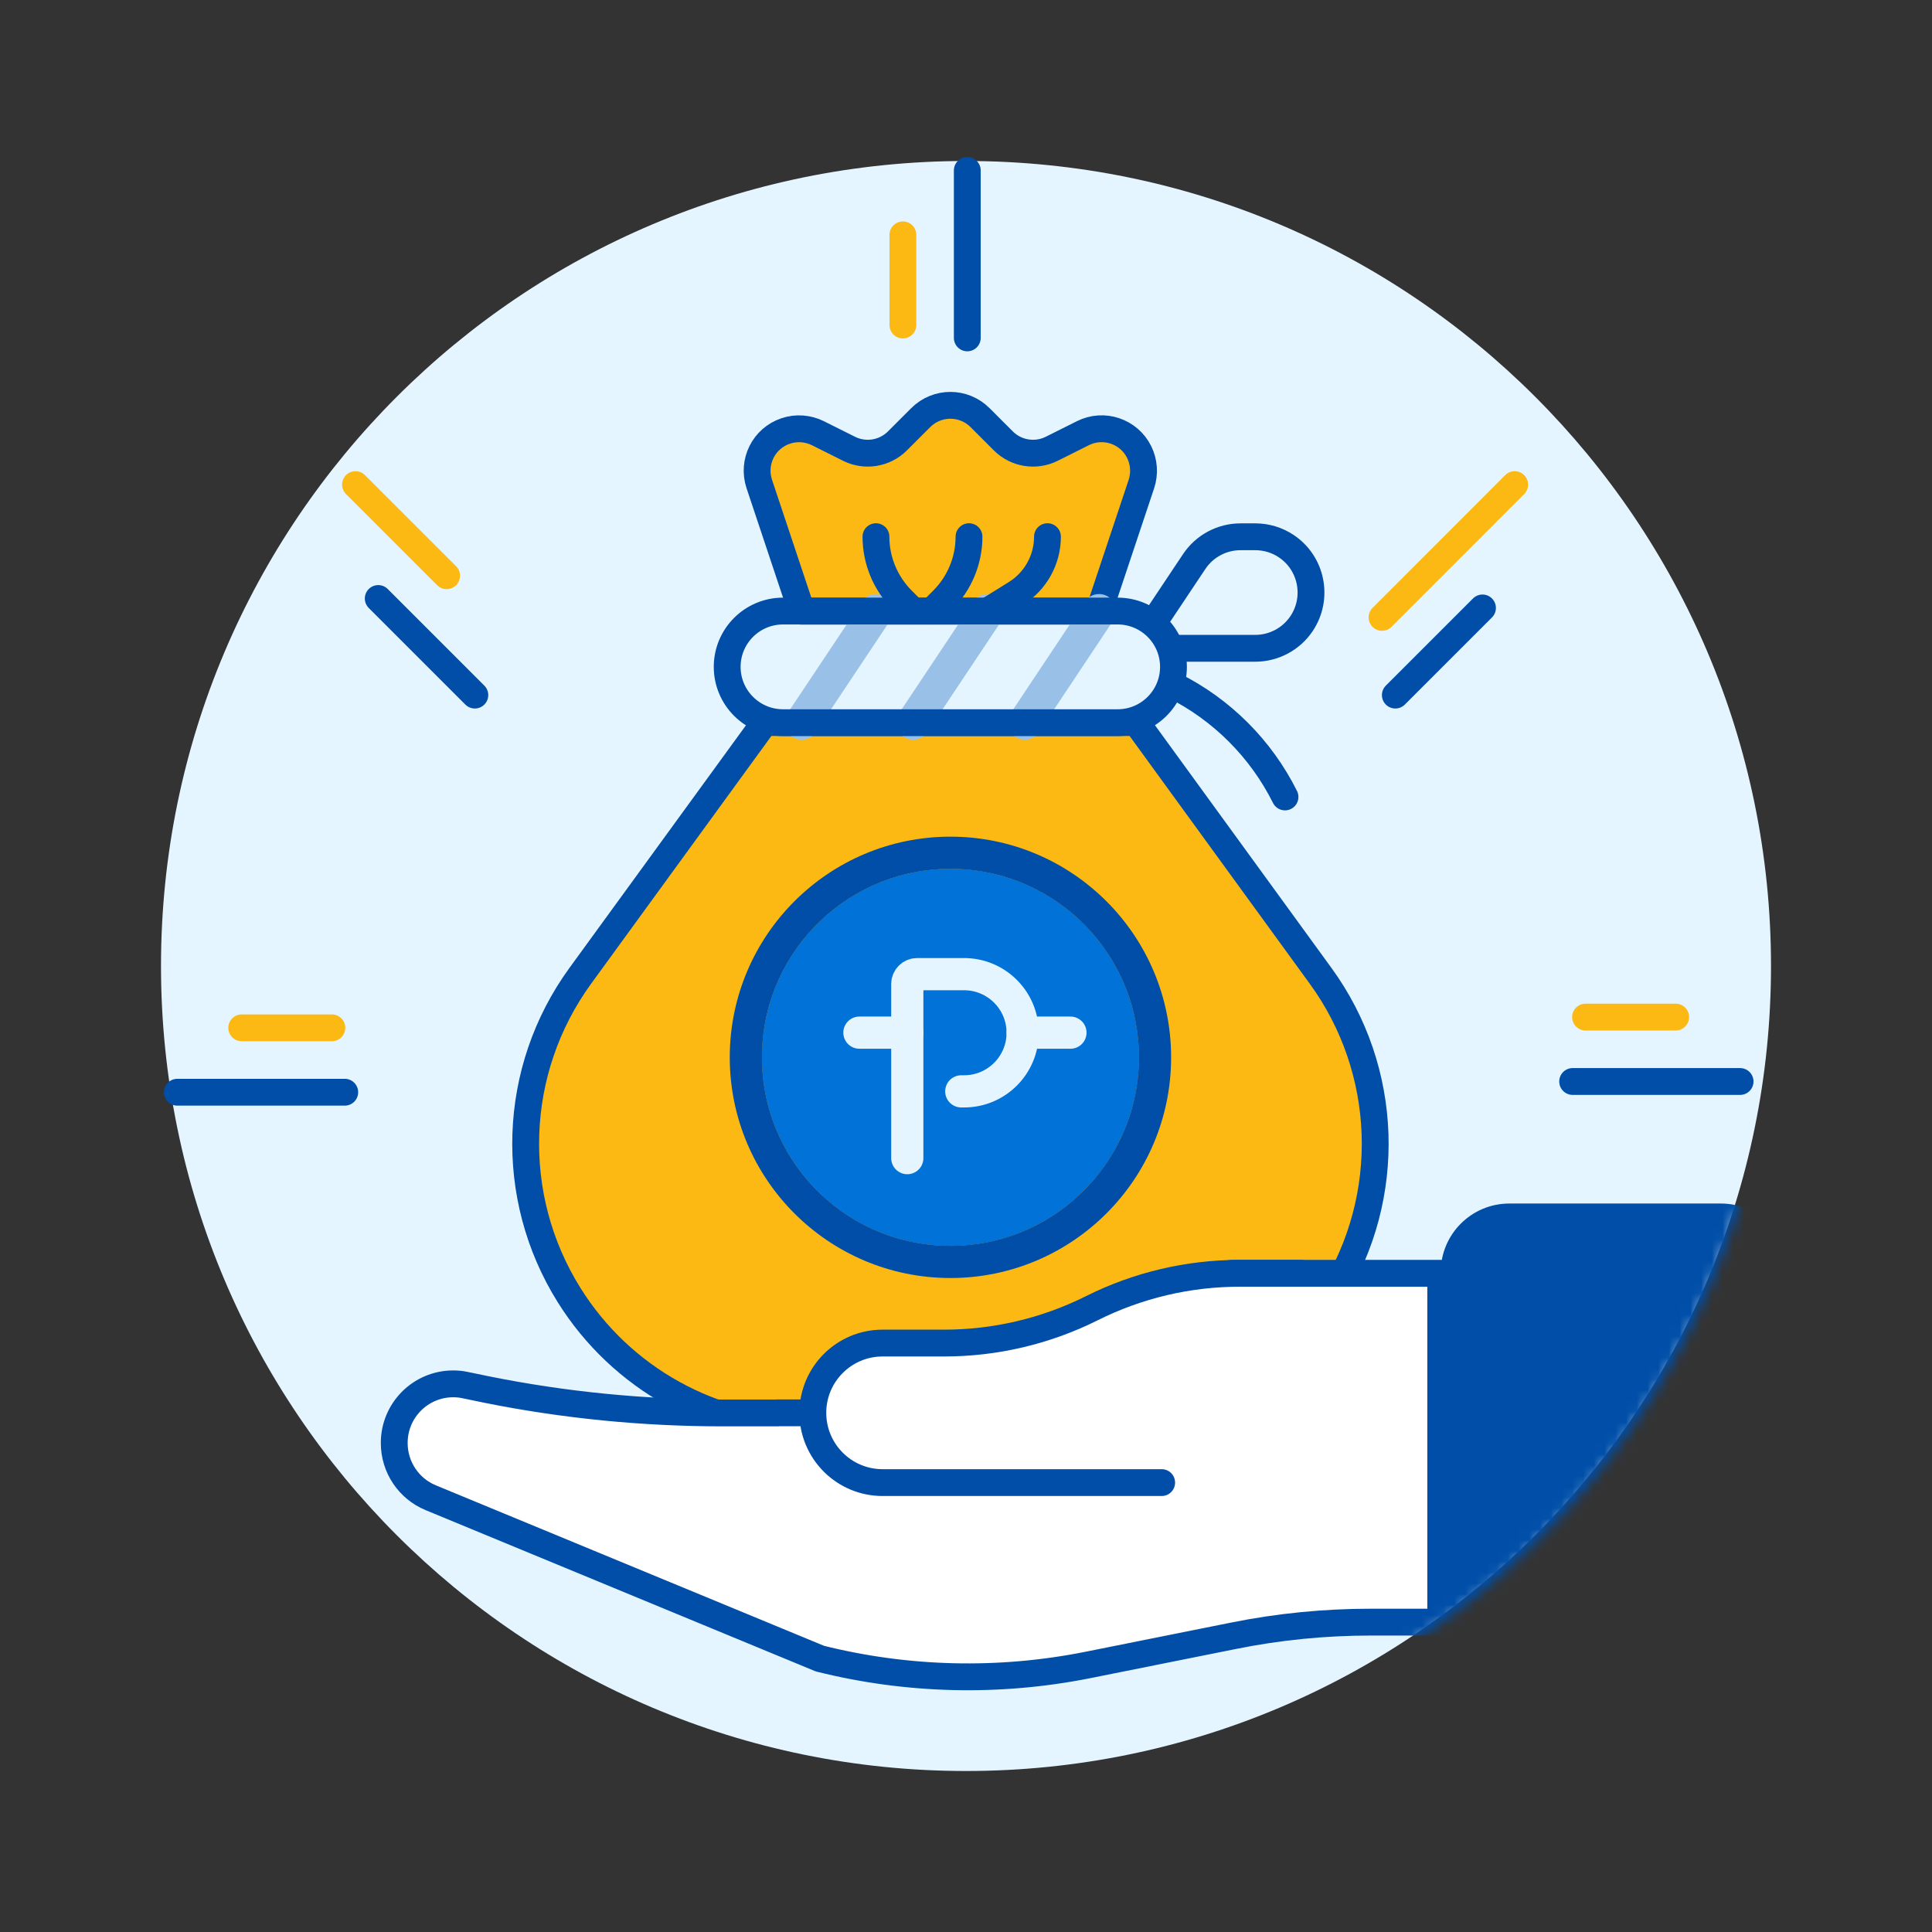
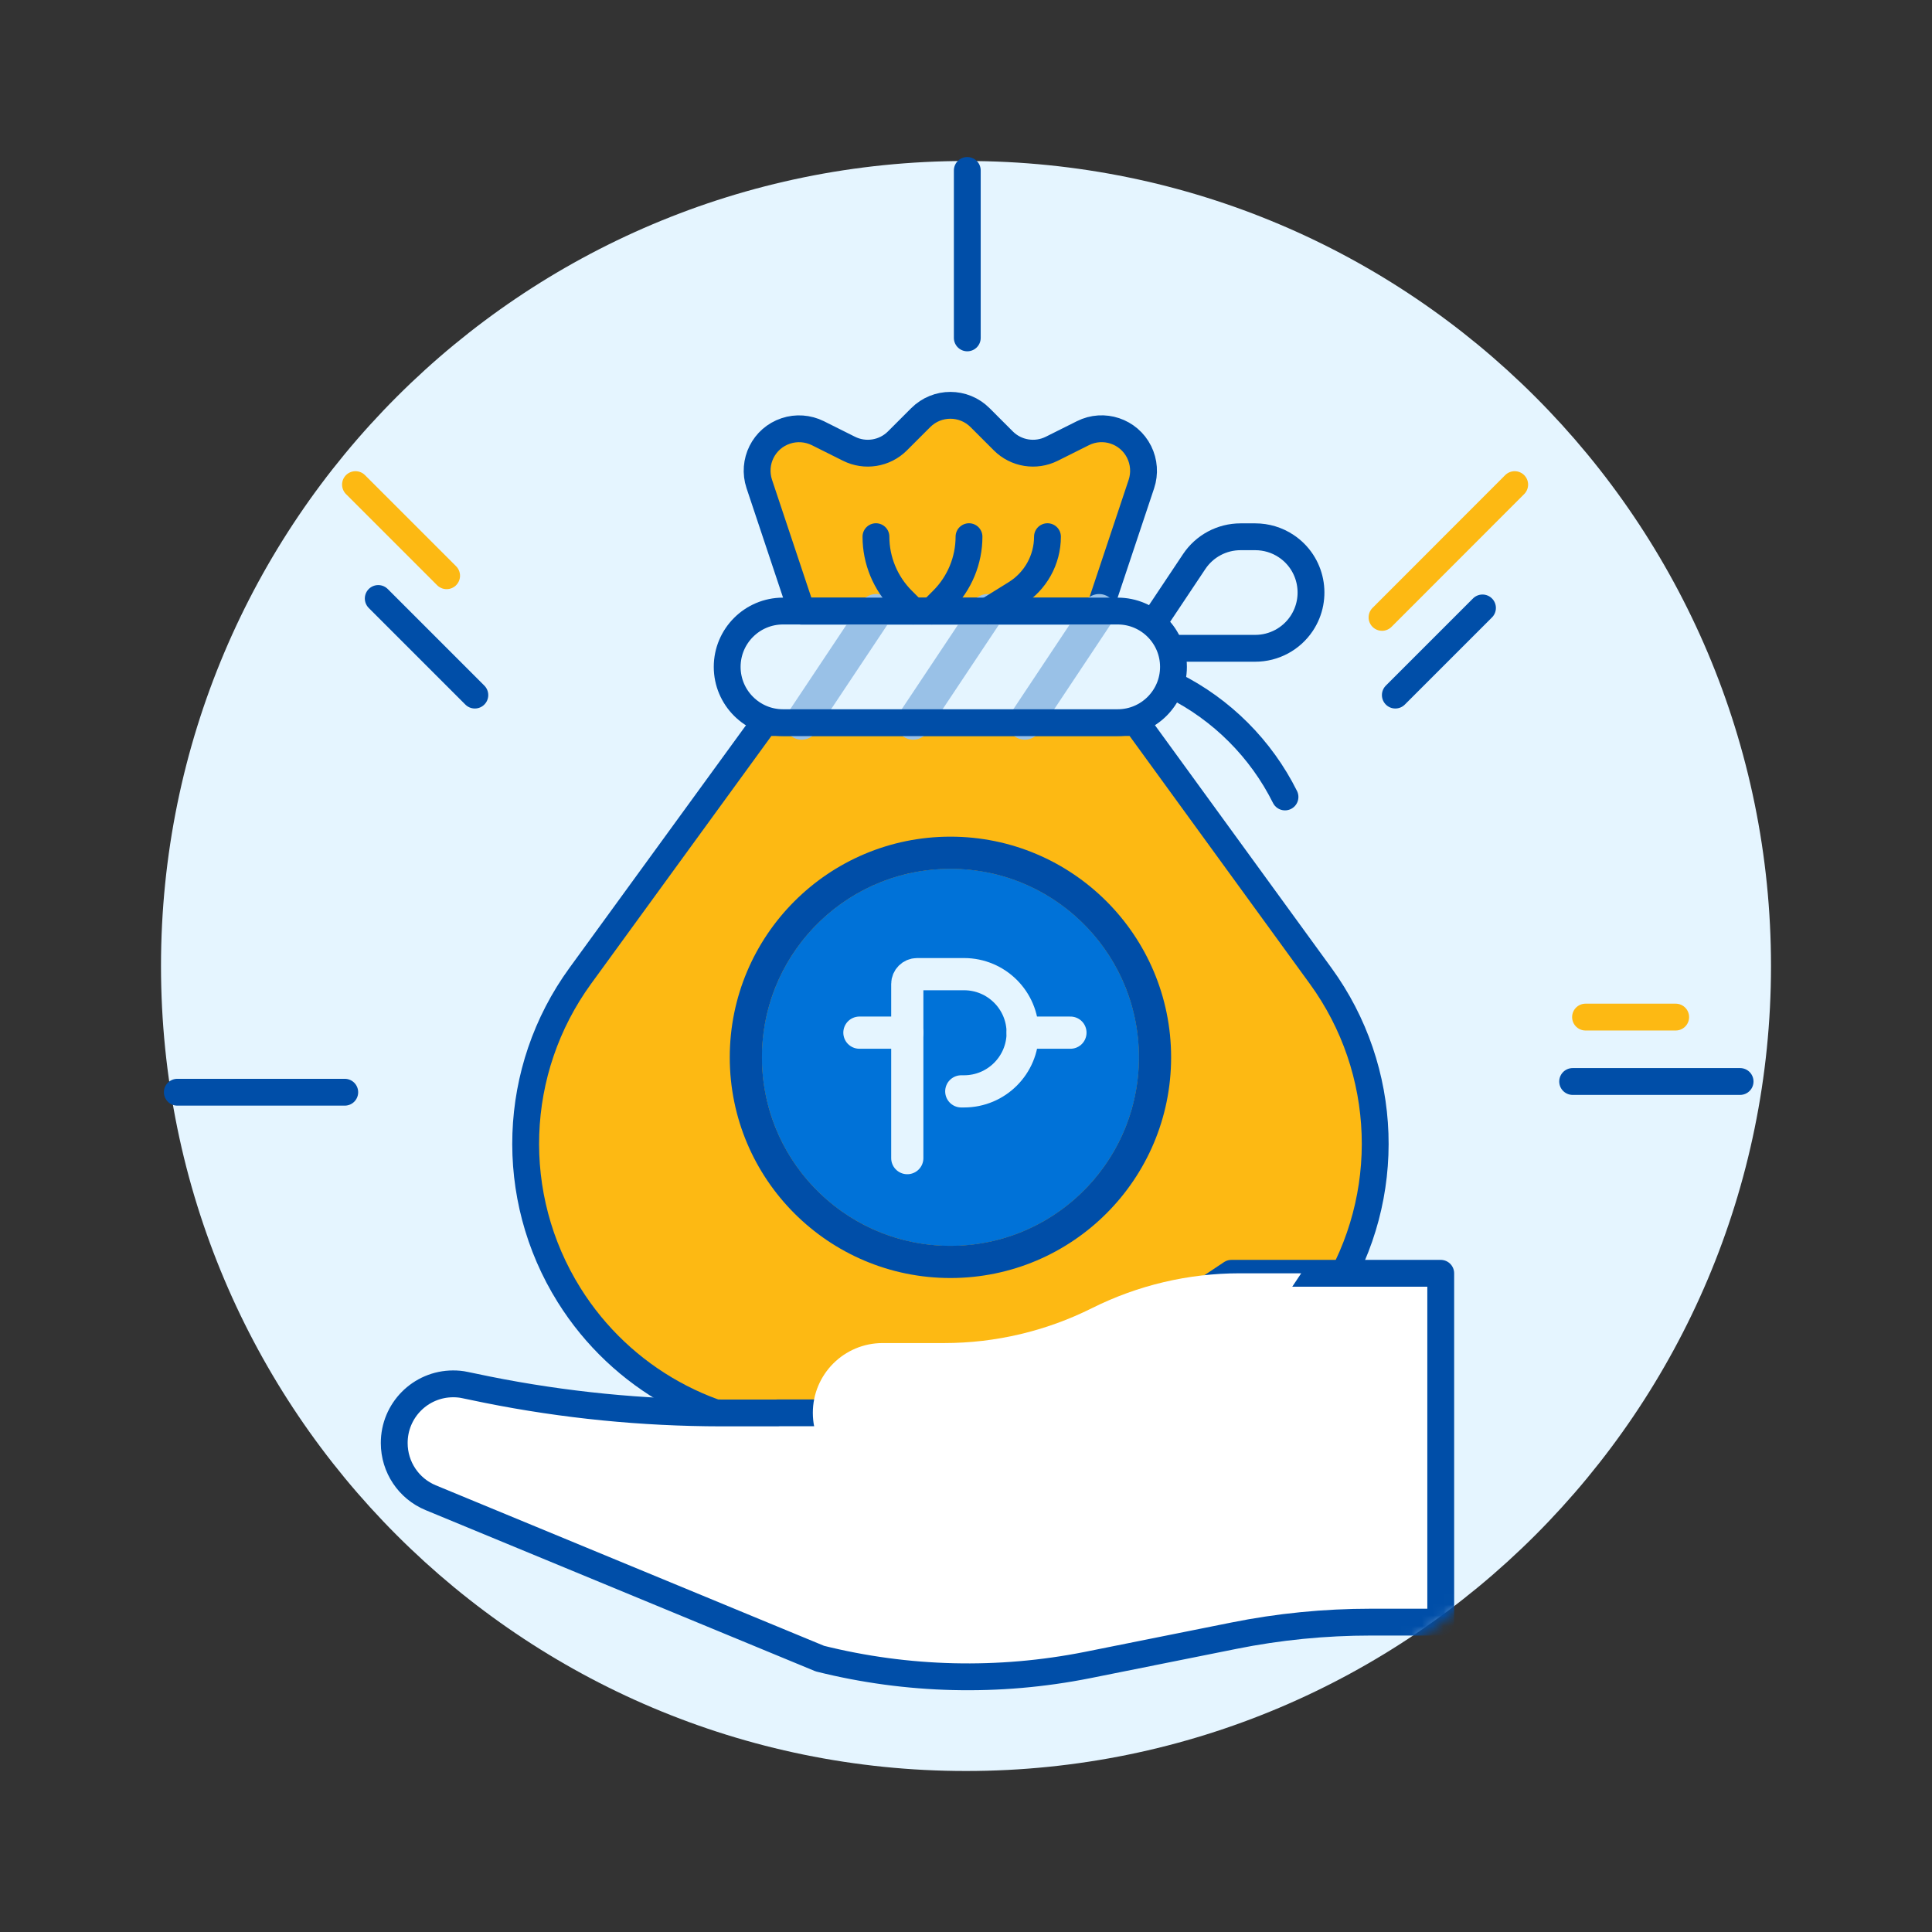
<svg xmlns="http://www.w3.org/2000/svg" width="180" height="180" viewBox="0 0 180 180" fill="none">
  <rect x="0" y="0" width="180" height="180" fill="#333333" stroke="none" />
  <mask id="mask0_2273_5841" style="mask-type:luminance" maskUnits="userSpaceOnUse" x="0" y="0" width="180" height="180">
    <path d="M180 0H0V180H180V0Z" fill="white" />
  </mask>
  <g mask="url(#mask0_2273_5841)">
    <path d="M90 165C131.421 165 165 131.421 165 90C165 48.579 131.421 15 90 15C48.579 15 15 48.579 15 90C15 131.421 48.579 165 90 165Z" fill="#E5F5FF" />
    <mask id="mask1_2273_5841" style="mask-type:luminance" maskUnits="userSpaceOnUse" x="15" y="15" width="151" height="151">
      <path d="M15.32 15.46V90.46C15.32 131.88 48.9 165.46 90.32 165.46C131.74 165.46 165.32 131.88 165.32 90.46C165.32 69.53 164.51 15.2 164.51 15.2C164.51 15.2 110.8 15.46 90.32 15.46H15.32Z" fill="white" />
    </mask>
    <g mask="url(#mask1_2273_5841)">
      <path d="M105.87 60.4H116.95C118.69 60.4 120.31 59.53 121.27 58.09C122.86 55.7 122.22 52.47 119.83 50.88C118.98 50.31 117.97 50.01 116.95 50.01H115.58C113.84 50.01 112.22 50.88 111.26 52.32L105.87 60.4Z" stroke="#004EA8" stroke-width="2.5" stroke-linecap="round" stroke-linejoin="round" />
      <path d="M124.08 120.66C119.22 128.44 110.7 133.16 101.53 133.16H75.57C66.4 133.16 57.88 128.44 53.02 120.66C47.27 111.46 47.68 99.7 54.06 90.92L71.23 67.32H105.88L123.04 90.92C129.42 99.69 129.83 111.46 124.08 120.66Z" fill="#FDB913" stroke="#004EA8" stroke-width="2.5" stroke-linecap="round" stroke-linejoin="round" />
      <path d="M72.95 56.93H104.13C107 56.93 109.33 59.26 109.33 62.13C109.33 65 107 67.33 104.13 67.33H72.95C70.08 67.33 67.75 65 67.75 62.13C67.75 59.26 70.08 56.93 72.95 56.93Z" fill="#E5F5FF" />
      <path d="M74.69 56.93L70.74 45.09C70.06 43.04 71.16 40.83 73.21 40.15C74.19 39.82 75.27 39.9 76.2 40.36L79.1 41.81C80.6 42.56 82.42 42.27 83.61 41.08L85.78 38.91C87.31 37.38 89.78 37.38 91.31 38.91L93.48 41.08C94.67 42.27 96.49 42.56 97.99 41.81L100.89 40.36C102.82 39.39 105.17 40.18 106.13 42.11C106.59 43.04 106.67 44.11 106.34 45.1L102.39 56.94H74.67L74.69 56.93Z" fill="#FDB913" stroke="#004EA8" stroke-width="2.5" stroke-linecap="round" stroke-linejoin="round" />
      <path d="M81.62 56.93L74.69 67.33" stroke="#99C1E7" stroke-width="3.17" stroke-linecap="round" stroke-linejoin="round" />
      <path d="M92.01 56.93L85.08 67.33" stroke="#99C1E7" stroke-width="3.17" stroke-linecap="round" stroke-linejoin="round" />
      <path d="M102.4 56.93L95.48 67.33" stroke="#99C1E7" stroke-width="3.17" stroke-linecap="round" stroke-linejoin="round" />
      <path d="M72.95 56.93H104.13C107 56.93 109.33 59.26 109.33 62.13C109.33 65 107 67.33 104.13 67.33H72.95C70.08 67.33 67.75 65 67.75 62.13C67.75 59.26 70.08 56.93 72.95 56.93Z" stroke="#004EA8" stroke-width="2.5" stroke-linecap="round" stroke-linejoin="round" />
      <path d="M85.08 56.93L84.06 55.91C82.49 54.34 81.61 52.21 81.61 50" stroke="#004EA8" stroke-width="2.5" stroke-linecap="round" stroke-linejoin="round" />
      <path d="M86.81 56.93L87.83 55.91C89.4 54.34 90.28 52.21 90.28 50" stroke="#004EA8" stroke-width="2.5" stroke-linecap="round" stroke-linejoin="round" />
      <path d="M92.01 56.93L94.65 55.29C96.48 54.15 97.59 52.15 97.59 50" stroke="#004EA8" stroke-width="2.5" stroke-linecap="round" stroke-linejoin="round" />
      <path d="M109.33 63.86C113.83 66.11 117.48 69.76 119.72 74.25" stroke="#004EA8" stroke-width="2.5" stroke-linecap="round" stroke-linejoin="round" />
      <path d="M88.55 116.08C98.254 116.08 106.12 108.214 106.12 98.51C106.12 88.807 98.254 80.94 88.55 80.94C78.847 80.94 70.981 88.807 70.981 98.51C70.981 108.214 78.847 116.08 88.55 116.08Z" fill="#0072D8" />
      <path d="M88.55 117.57C99.077 117.57 107.61 109.037 107.61 98.51C107.61 87.984 99.077 79.45 88.55 79.45C78.024 79.45 69.49 87.984 69.49 98.51C69.49 109.037 78.024 117.57 88.55 117.57Z" stroke="#004EA8" stroke-width="3" stroke-linecap="round" stroke-linejoin="round" />
      <path d="M84.53 107.9V91.67C84.53 91.17 84.94 90.76 85.44 90.76H89.82C92.83 90.76 95.28 93.2 95.28 96.22C95.28 99.23 92.84 101.68 89.82 101.68H89.56" stroke="#E5F5FF" stroke-width="3" stroke-linecap="round" stroke-linejoin="round" />
      <path d="M84.53 96.21H80.07" stroke="#E5F5FF" stroke-width="3" stroke-linecap="round" stroke-linejoin="round" />
      <path d="M99.73 96.21H95.28" stroke="#E5F5FF" stroke-width="3" stroke-linecap="round" stroke-linejoin="round" />
      <path d="M72.48 131.63H95.23L114.73 118.63H134.23V151.13H127.73C123.43 151.13 119.14 151.55 114.93 152.4L101.31 155.13C93.06 156.77 84.55 156.57 76.39 154.53L40.13 139.54C38.07 138.69 36.73 136.68 36.73 134.45C36.72 131.41 39.17 128.94 42.21 128.93C42.58 128.93 42.95 128.96 43.31 129.04L45.39 129.47C52.57 130.91 59.87 131.63 67.19 131.64H72.48V131.63Z" fill="white" stroke="#004EA8" stroke-width="2.5" stroke-linecap="round" stroke-linejoin="round" />
      <path d="M108.23 138.13H82.23C78.64 138.13 75.73 135.22 75.73 131.63C75.73 128.04 78.64 125.13 82.23 125.13H87.96C92.74 125.13 97.45 124.02 101.73 121.88C106.01 119.74 110.72 118.63 115.5 118.63H121.23" fill="white" />
-       <path d="M108.23 138.13H82.23C78.64 138.13 75.73 135.22 75.73 131.63C75.73 128.04 78.64 125.13 82.23 125.13H87.96C92.74 125.13 97.45 124.02 101.73 121.88C106.01 119.74 110.72 118.63 115.5 118.63H121.23" stroke="#004EA8" stroke-width="2.5" stroke-linecap="round" stroke-linejoin="round" />
-       <path d="M160.34 112.13H140.62C137.091 112.13 134.23 114.991 134.23 118.52V151.24C134.23 154.769 137.091 157.63 140.62 157.63H160.34C163.869 157.63 166.73 154.769 166.73 151.24V118.52C166.73 114.991 163.869 112.13 160.34 112.13Z" fill="#004EA8" />
    </g>
    <path d="M90.12 15.88V31.48" stroke="#004EA8" stroke-width="2.5" stroke-linecap="round" stroke-linejoin="round" />
-     <path d="M84.12 21.88V30.28" stroke="#FDB913" stroke-width="2.5" stroke-linecap="round" stroke-linejoin="round" />
    <path d="M33.12 45.15L41.61 53.64" stroke="#FDB913" stroke-width="2.5" stroke-linecap="round" stroke-linejoin="round" />
    <path d="M35.24 55.76L44.24 64.76" stroke="#004EA8" stroke-width="2.5" stroke-linecap="round" stroke-linejoin="round" />
    <path d="M141.12 45.15L128.76 57.52" stroke="#FDB913" stroke-width="2.5" stroke-linecap="round" stroke-linejoin="round" />
    <path d="M138.12 56.64L130 64.76" stroke="#004EA8" stroke-width="2.5" stroke-linecap="round" stroke-linejoin="round" />
    <path d="M32.12 101.76H16.52" stroke="#004EA8" stroke-width="2.5" stroke-linecap="round" stroke-linejoin="round" />
-     <path d="M30.92 95.76H22.52" stroke="#FDB913" stroke-width="2.5" stroke-linecap="round" stroke-linejoin="round" />
    <path d="M162.12 100.76H146.52" stroke="#004EA8" stroke-width="2.5" stroke-linecap="round" stroke-linejoin="round" />
    <path d="M156.12 94.76H147.72" stroke="#FDB913" stroke-width="2.5" stroke-linecap="round" stroke-linejoin="round" />
  </g>
</svg>